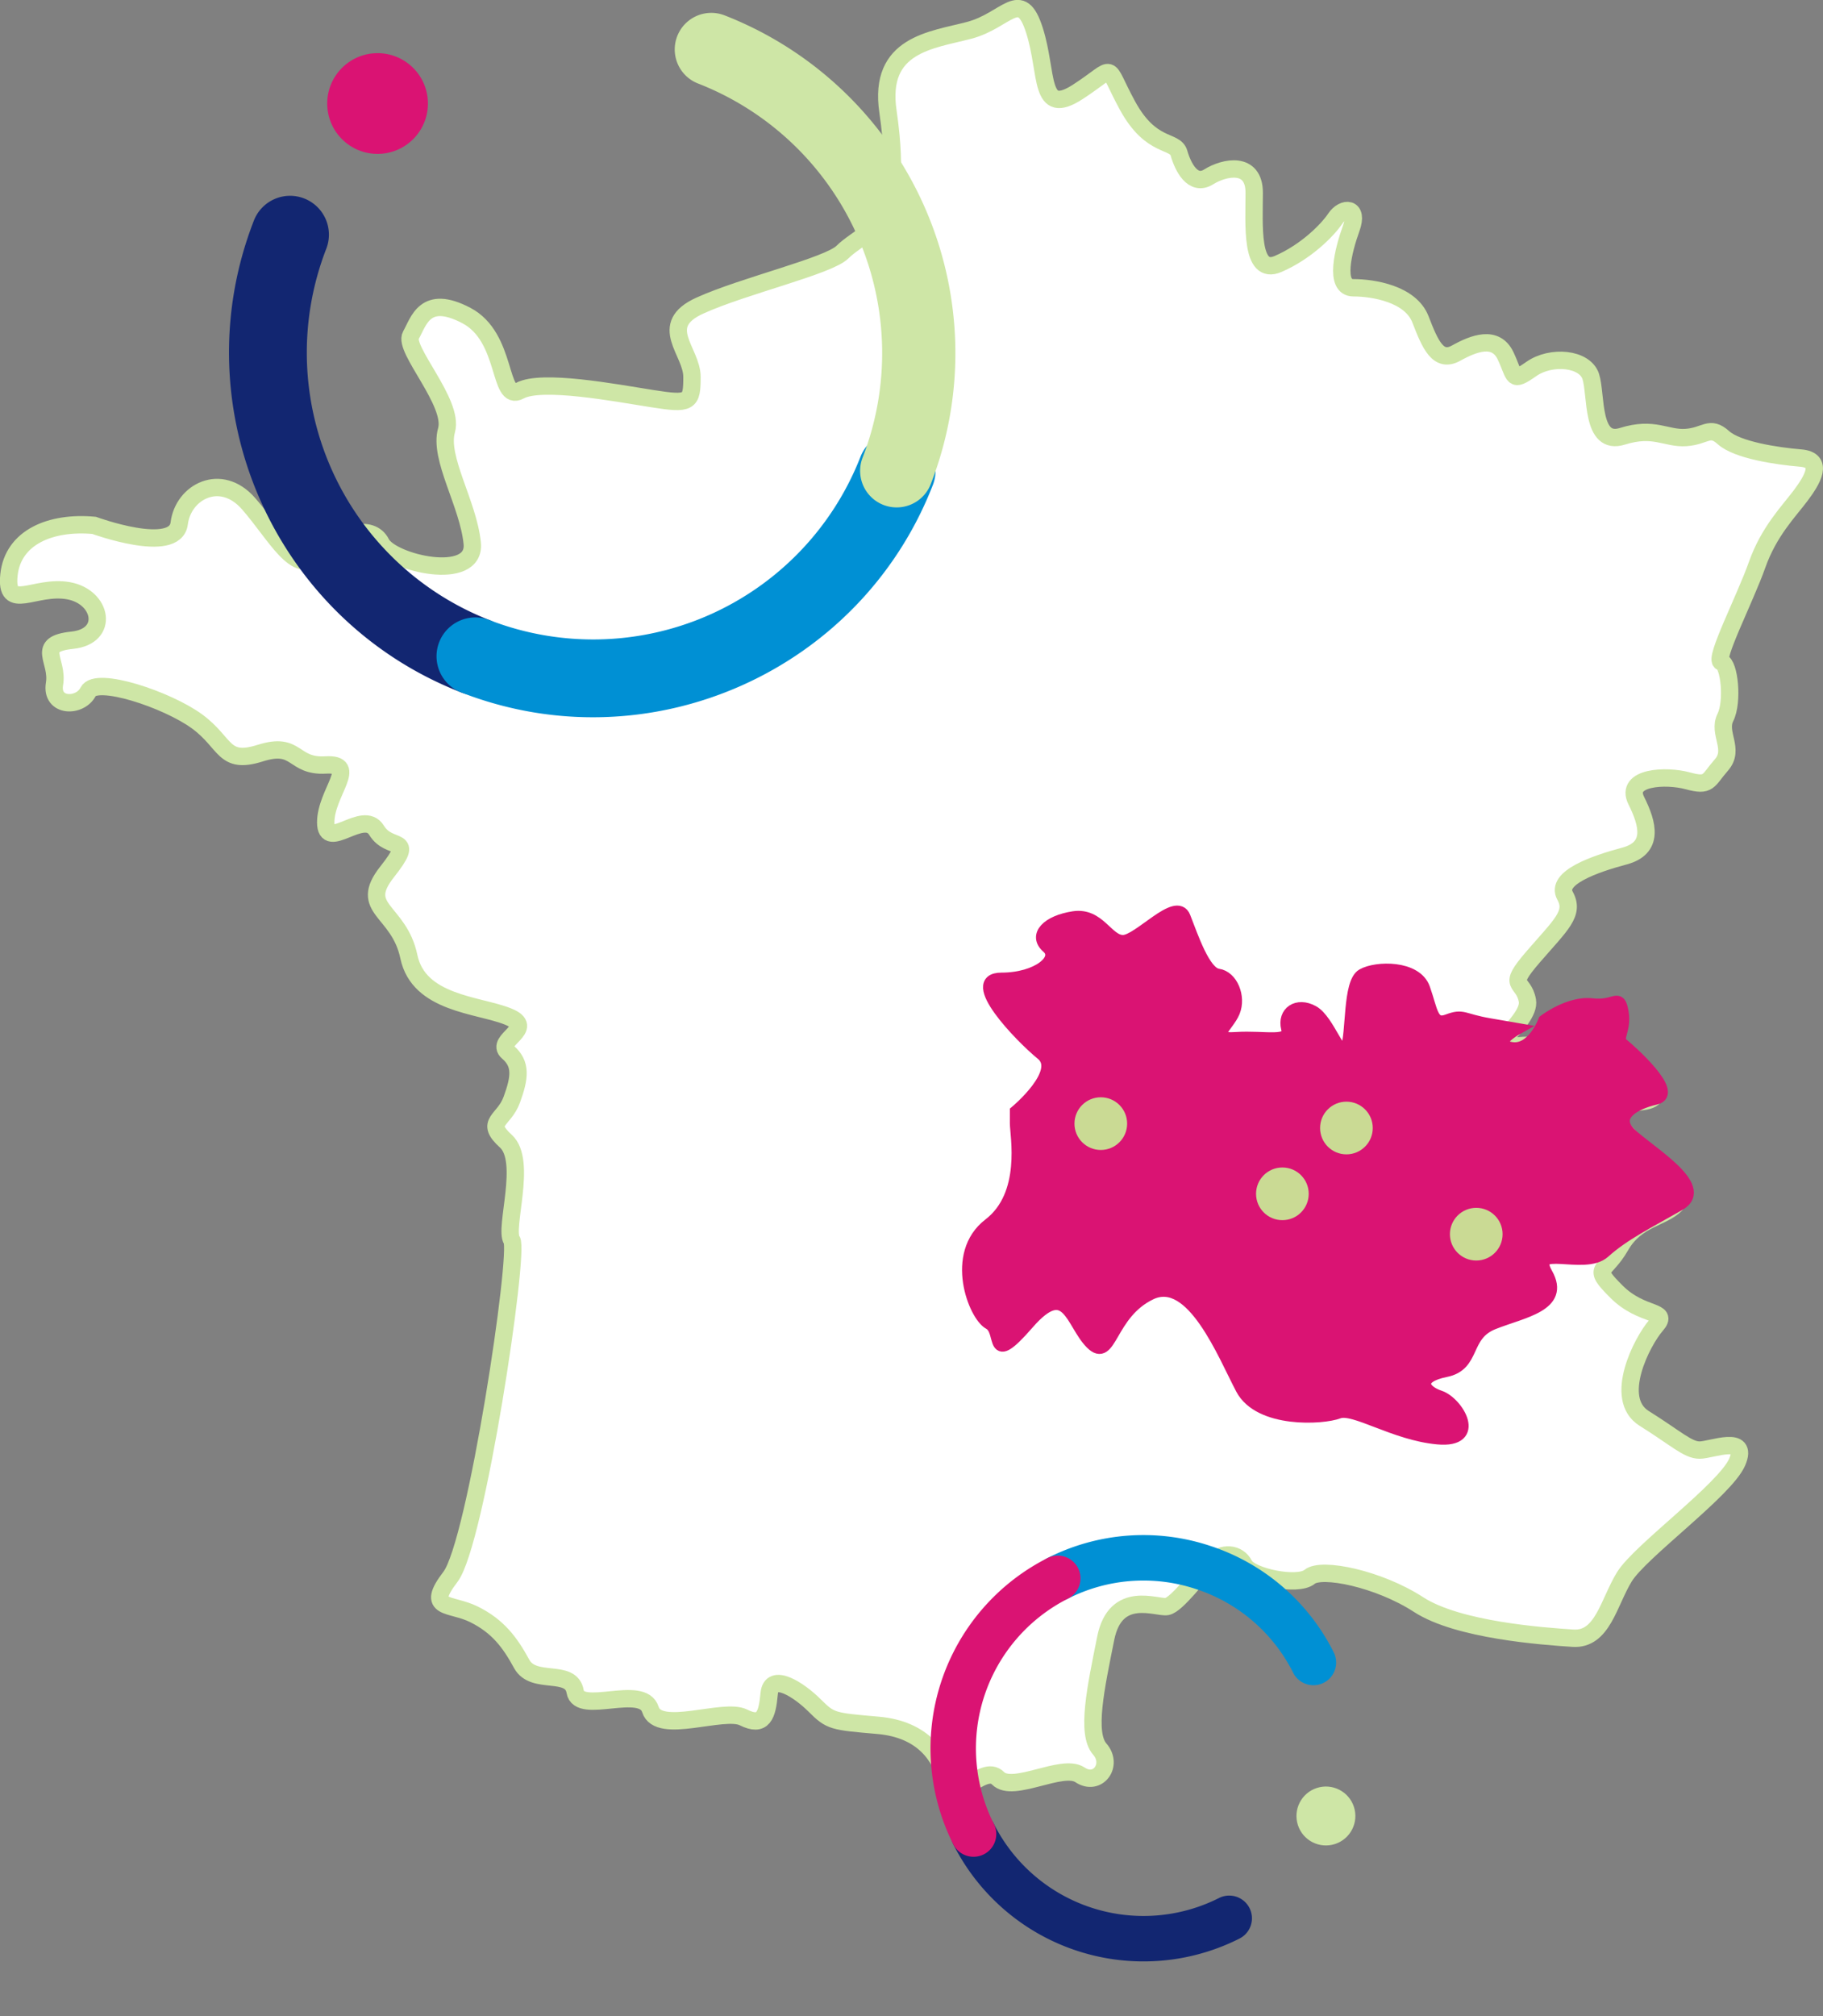
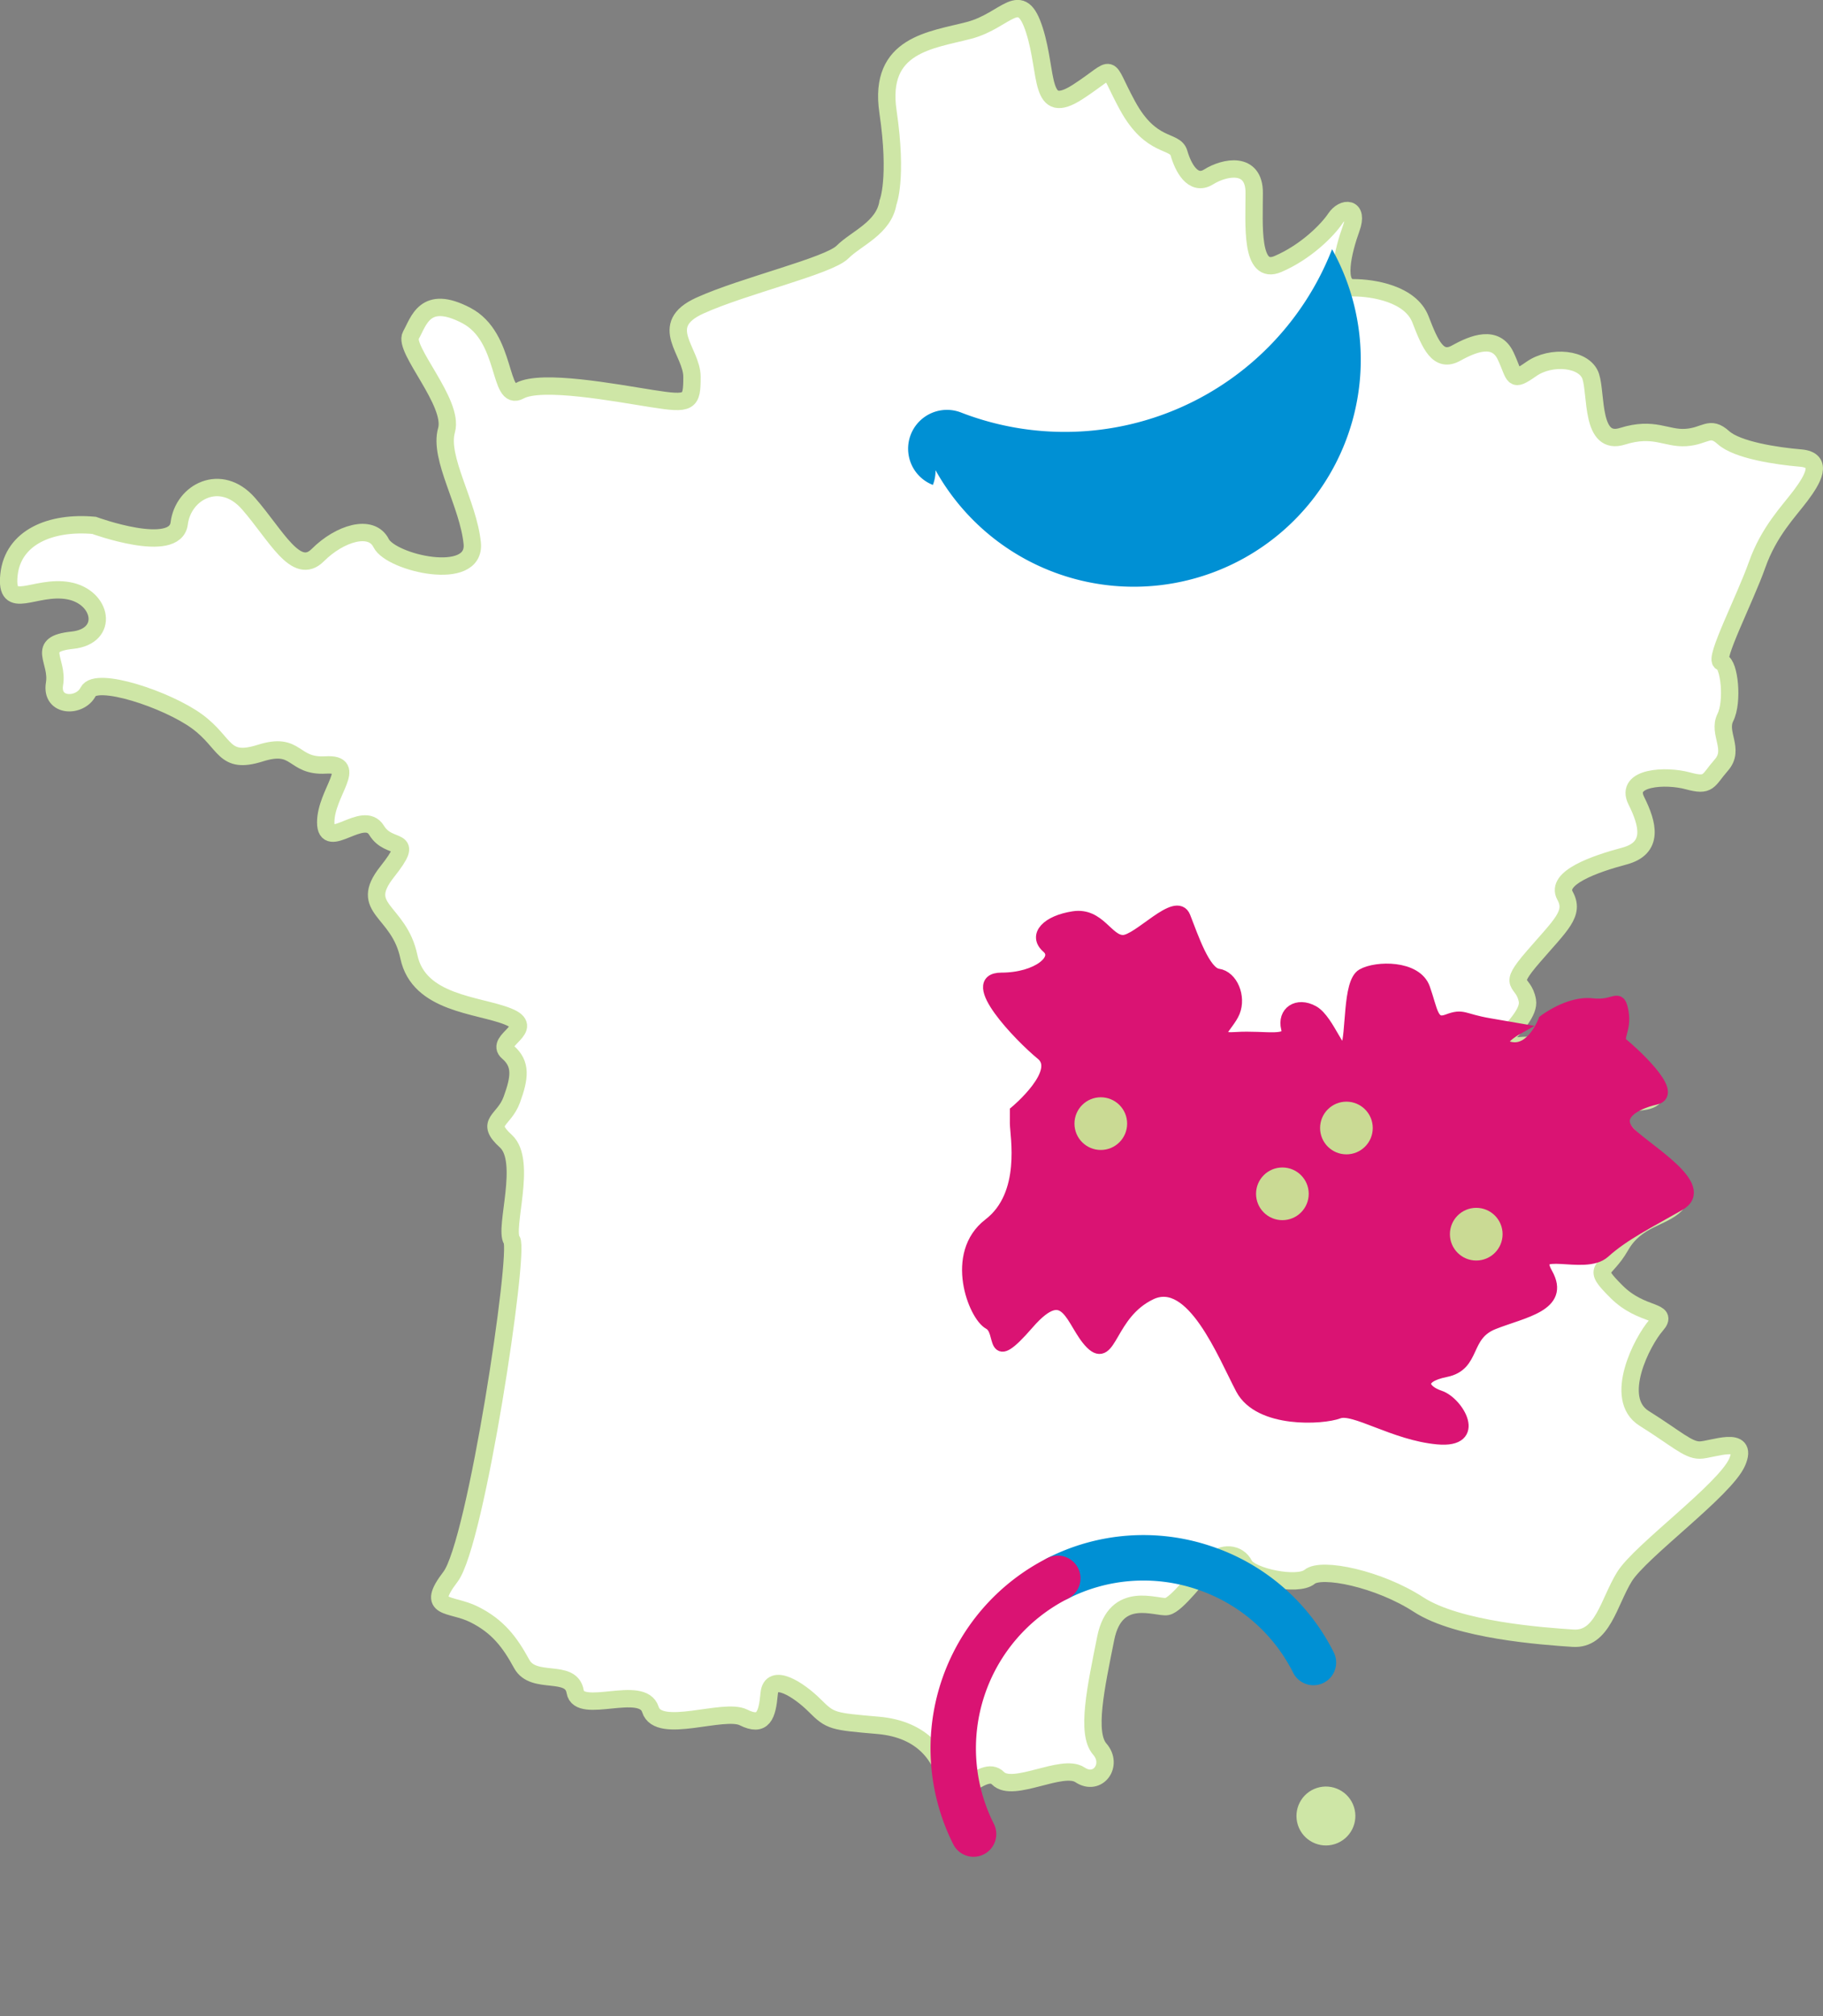
<svg xmlns="http://www.w3.org/2000/svg" width="734.739" height="812.409" viewBox="0 0 734.739 812.409">
  <rect x="0" y="0" width="734.739" height="812.409" fill="#808080" stroke="none" />
  <g id="Groupe_75" data-name="Groupe 75" transform="translate(-978.762 -4507.709)">
    <g id="Groupe_66" data-name="Groupe 66" transform="translate(-677.918 4495.976)">
      <path id="Tracé_103" data-name="Tracé 103" d="M2014.564,93.375s3.989-9.575,0-36.7,17.553-28.723,32.713-32.713,20.744-17.553,26.33,0,1.6,35.107,17.553,24.734,10.373-11.957,19.946,5.59,19.149,13.559,20.746,19.144,5.585,13.564,11.968,9.575,18.351-6.383,18.351,6.383-1.6,33.511,9.574,28.724,19.947-13.564,23.138-18.352,9.575-4.787,6.383,3.99-7.037,23.936.87,23.936,23.066,2.394,27.056,12.766,7.181,17.554,14.362,13.564,15.958-7.337,19.947,1.119,2.394,10.849,10.373,5.264,21.542-4.332,23.936,3.02,0,28.1,12.766,24.108,17.553,1.01,25.532.5,9.575-5.008,15.16.036,21.542,7.437,31.116,8.235,4.787,8.777,0,15.16-12.765,14.362-17.553,27.926-17.553,38.3-14.362,39.1,4.787,15.958,1.6,22.341,3.99,12.766-1.6,19.149-4.787,8.776-13.564,6.383-25.532-1.6-20.744,7.978,7.181,19.149-4.788,22.341-27.925,8.777-23.936,15.958-1.6,11.667-12.766,24.583-3.989,8.927-2.394,17.7-22.341,23.936-7.978,19.149,51.862,7.181,51.862,7.181,15.957,12.766,2.393,14.361-13.563,4.787-6.383,12.766,25.532,23.138,19.947,28.724-15.957,5.585-22.341,16.755-11.968,7.979-1.6,18.351,21.543,7.181,15.958,13.564-17.553,29.521-4.787,37.5,17.553,12.766,22.341,12.766,19.947-6.383,15.159,4.787-39.1,35.9-45.479,46.277-8.776,25.532-20.745,24.734-46.276-3.192-62.234-13.564-39.1-15.16-43.883-11.17-23.937,0-26.33-4.788-8.777-5.585-13.564-.8-13.564,16.755-17.554,17.553-20.744-7.12-24.734,12.8-7.979,38.268-2.394,44.651-.8,15.16-7.979,10.373-27,7.532-33.047,1.372-18.018,12.084-20.411,1.766-9.574-21.489-27.925-23.085-19.149-1.6-25.532-7.979-17.553-13.563-18.351-4.787-2.394,13.564-10.372,9.575-34.309,7.18-37.5-3.191-28.724,2.393-30.319-7.181-16.756-2.393-21.543-11.17-9.575-15.16-19.149-19.947-19.947-1.6-9.575-15.16,27.926-130.852,24.734-135.639,6.383-31.915-2.394-39.894-.8-7.979,2.394-16.756,3.99-14.362-1.6-19.148,11.969-9.575,0-14.362-35.9-5.088-39.894-24.087-20.745-19-8.776-34.158,1.094-7.978-4.24-16.755-20.494,8.777-20.494-3.192,13.564-23.937,0-23.139-11.17-9.575-26.33-4.787-13.564-3.99-25.532-12.766-40.692-18.351-43.883-11.968-15.16,6.383-13.563-3.192-7.979-15.958,7.18-17.554,11.968-17.553-1.6-19.947-25.532,8.777-23.936-6.383,16.755-21.543,34.308-19.947c0,0,32.713,11.968,34.309-.8s16.756-20.745,27.926-7.979S1776,244.173,1784.776,235.4s21.543-12.765,25.532-4.787,38.3,15.958,36.7,0-13.564-34.309-10.373-45.479-17.553-32.713-14.361-38.3,5.585-16.755,22.34-7.978,12.766,35.106,21.543,30.319,38.3.8,53.458,3.192,15.957,1.6,15.957-8.777-14.362-20.745,3.191-28.724,51.862-15.958,57.448-21.543S2012.92,103.654,2014.564,93.375Z" transform="translate(0)" fill="#fff" stroke="#cee6a6" stroke-miterlimit="10" stroke-width="7" />
      <path id="Tracé_104" data-name="Tracé 104" d="M2244.037,626.938s19.149-15.958,10.373-23.139-30.987-30.319-16.291-30.319,24.087-7.979,18.593-12.766.092-10.372,10.464-11.968,13.565,9.575,19.947,9.575,21.542-17.865,24.734-9.731,7.979,22.5,13.564,23.295,8.777,8.891,6.383,14.818-11.157,11.512.8,10.714,22.333,2.394,20.738-3.989,3.99-10.258,10.373-6.725,11.17,20.288,13.563,14.7.8-26.33,6.383-29.521,21.542-3.471,24.734,5.445,3.191,15.3,9.574,12.906,5.853-.282,16.756,1.6l10.9,1.878s-10.9,6.1-2.126,7.7,13.458-11.021,13.458-11.021,9.981-7.692,19.3-6.566,10.729-4.639,12.124,2.883-2.99,10.714,0,13.108,22.6,19.8,13.471,21.869-17.2,7.176-10.48,14.035,32.487,21.543,19.947,28.724-22.341,11.968-30.319,19.148-30.32-3.989-23.138,8.777-9.575,15.16-21.543,19.946-7.181,16.756-19.149,19.149-9.574,7.978-2.393,10.372,16.755,18.352-.8,16.756-33.755-12.766-40.015-10.373-31.793,3.99-38.974-9.574-19.947-46.277-36.7-38.3-15.958,27.926-23.936,19.947-9.574-26.33-25.532-7.979-9.669,3.192-15.606,0-15.606-27.926,0-39.894,10.819-35.9,10.819-40.692Z" transform="translate(-177.837 -167.339)" fill="#da1373" stroke="#da1373" stroke-miterlimit="10" stroke-width="5" />
      <circle id="Ellipse_105" data-name="Ellipse 105" cx="10.616" cy="10.616" r="10.616" transform="translate(2241.051 498.418)" fill="#cada94" />
      <circle id="Ellipse_106" data-name="Ellipse 106" cx="10.616" cy="10.616" r="10.616" transform="translate(2188.724 455.637)" fill="#cada94" />
      <circle id="Ellipse_107" data-name="Ellipse 107" cx="10.616" cy="10.616" r="10.616" transform="translate(2089.727 453.87)" fill="#cada94" />
      <circle id="Ellipse_108" data-name="Ellipse 108" cx="10.616" cy="10.616" r="10.616" transform="translate(2162.914 482.155)" fill="#cada94" />
    </g>
    <g id="Groupe_40" data-name="Groupe 40" transform="translate(1384.504 5320.397) rotate(-108)">
-       <path id="Tracé_24" data-name="Tracé 24" d="M10.058,105.828a9.157,9.157,0,0,1-9.036-7.76A85.871,85.871,0,0,1,72.8.109a9.155,9.155,0,1,1,2.792,18.1A67.563,67.563,0,0,0,19.118,95.276a9.167,9.167,0,0,1-9.06,10.552Z" transform="translate(0 0.902)" fill="#122671" />
      <path id="Tracé_25" data-name="Tracé 25" d="M9.145,105.828a9.155,9.155,0,0,1-1.385-18.2,67.117,67.117,0,0,0,44.2-26.84,67.121,67.121,0,0,0,12.274-50.23,9.155,9.155,0,0,1,18.1-2.792,85.31,85.31,0,0,1-15.6,63.845A85.308,85.308,0,0,1,10.552,105.72,9.158,9.158,0,0,1,9.145,105.828Z" transform="translate(88.429 65.026)" fill="#0090d4" />
      <path id="Tracé_26" data-name="Tracé 26" d="M96.659,83.34a9.157,9.157,0,0,1-9.036-7.76A67.632,67.632,0,0,0,10.552,19.107a9.155,9.155,0,1,1-2.792-18.1,85.972,85.972,0,0,1,97.958,71.776,9.161,9.161,0,0,1-9.06,10.552Z" transform="translate(65.039 0)" fill="#da1373" />
      <ellipse id="Ellipse_50" data-name="Ellipse 50" cx="11.87" cy="11.87" rx="11.87" ry="11.87" transform="translate(25.362 135.501)" fill="#cee6a6" />
    </g>
    <g id="Groupe_55" data-name="Groupe 55" transform="matrix(-0.017, -1, 1, -0.017, 1073.582, 4799.197)">
-       <path id="Tracé_27" data-name="Tracé 27" d="M15.65,112.861A15.662,15.662,0,0,1,1.168,91.286c30.618-74.938,116.5-111,191.43-80.375a15.652,15.652,0,1,1-11.84,28.978A115.647,115.647,0,0,0,30.144,103.125,15.657,15.657,0,0,1,15.65,112.861Z" transform="translate(9.742 0)" fill="#122671" />
-       <path id="Tracé_28" data-name="Tracé 28" d="M97.2,202.339a15.579,15.579,0,0,1-5.915-1.168C16.345,170.552-19.71,84.675,10.909,9.738a15.651,15.651,0,0,1,28.977,11.84,115.64,115.64,0,0,0,63.237,150.616A15.655,15.655,0,0,1,97.2,202.339Z" transform="translate(0 81.547)" fill="#0090d4" />
-       <path id="Tracé_29" data-name="Tracé 29" d="M64.157,111.021a145.072,145.072,0,0,1-54.992-10.84A14.73,14.73,0,0,1,20.306,72.908,116.562,116.562,0,0,0,172.123,9.164,14.731,14.731,0,1,1,199.4,20.31,146.132,146.132,0,0,1,64.157,111.021Z" transform="translate(82.468 181.685)" fill="#cee6a6" />
-       <ellipse id="Ellipse_51" data-name="Ellipse 51" cx="20.293" cy="20.293" rx="20.293" ry="20.293" transform="translate(228.431 41.29)" fill="#da1373" />
+       <path id="Tracé_28" data-name="Tracé 28" d="M97.2,202.339a15.579,15.579,0,0,1-5.915-1.168a15.651,15.651,0,0,1,28.977,11.84,115.64,115.64,0,0,0,63.237,150.616A15.655,15.655,0,0,1,97.2,202.339Z" transform="translate(0 81.547)" fill="#0090d4" />
    </g>
  </g>
</svg>